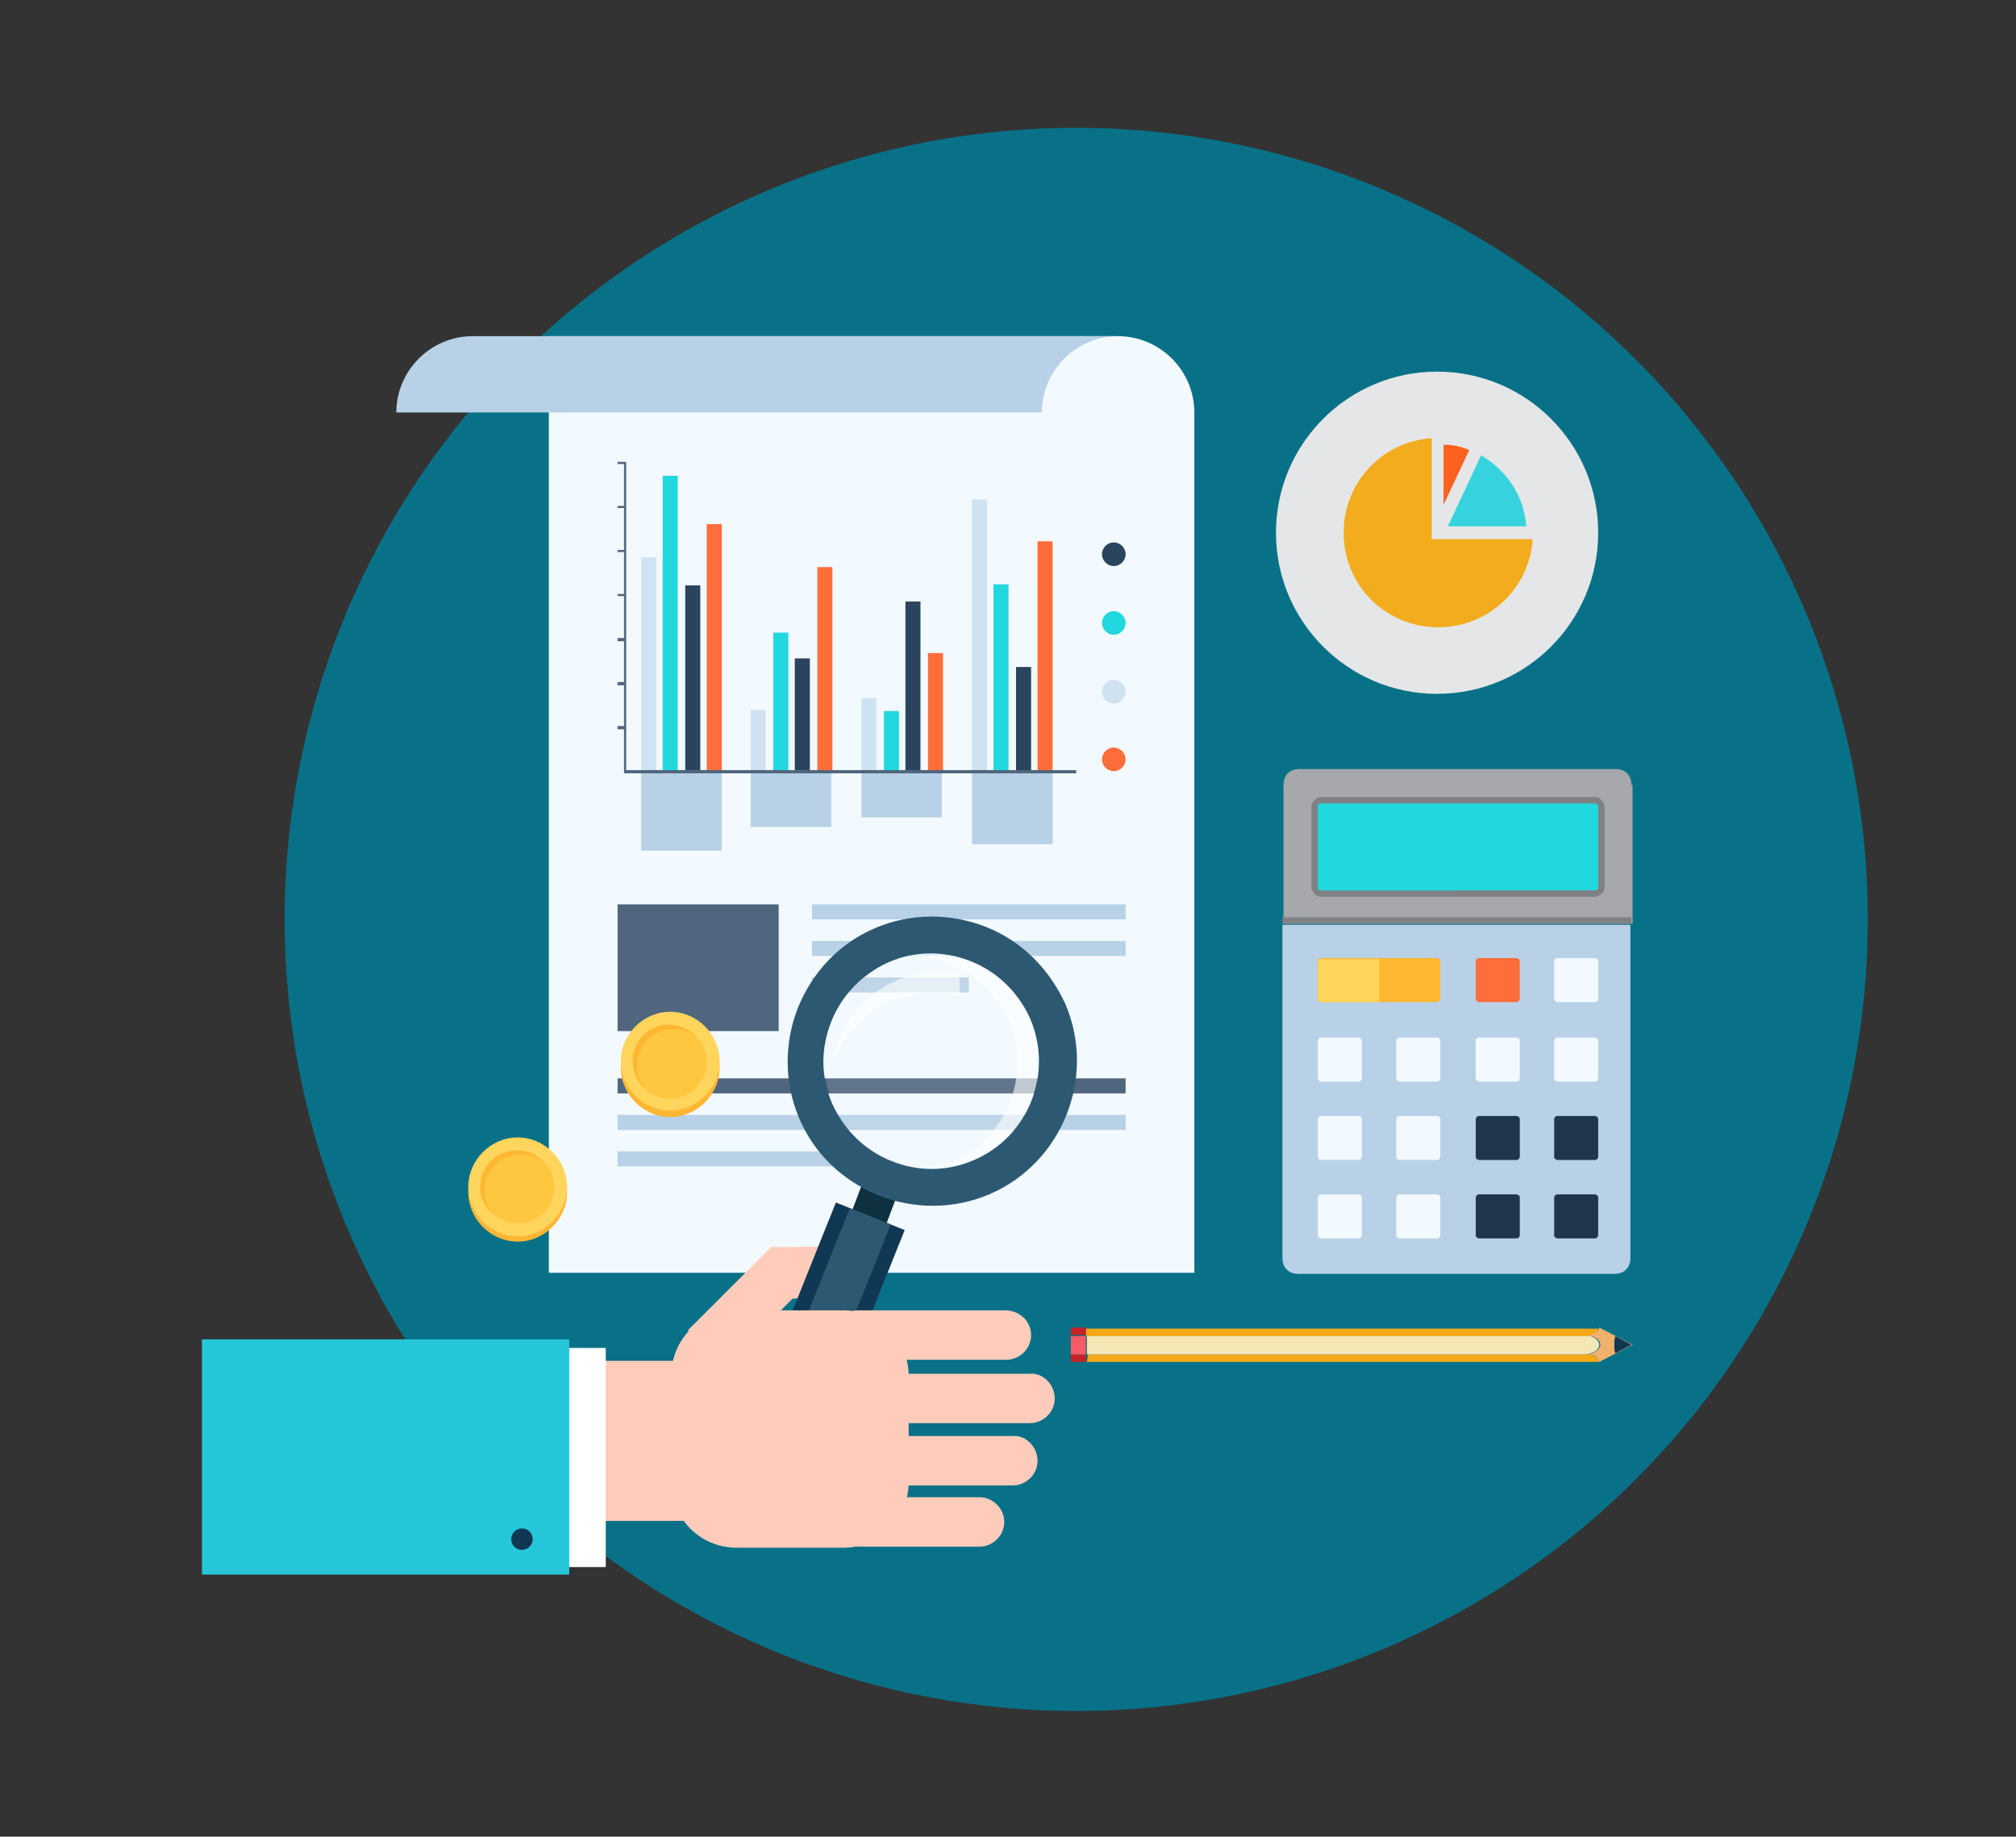
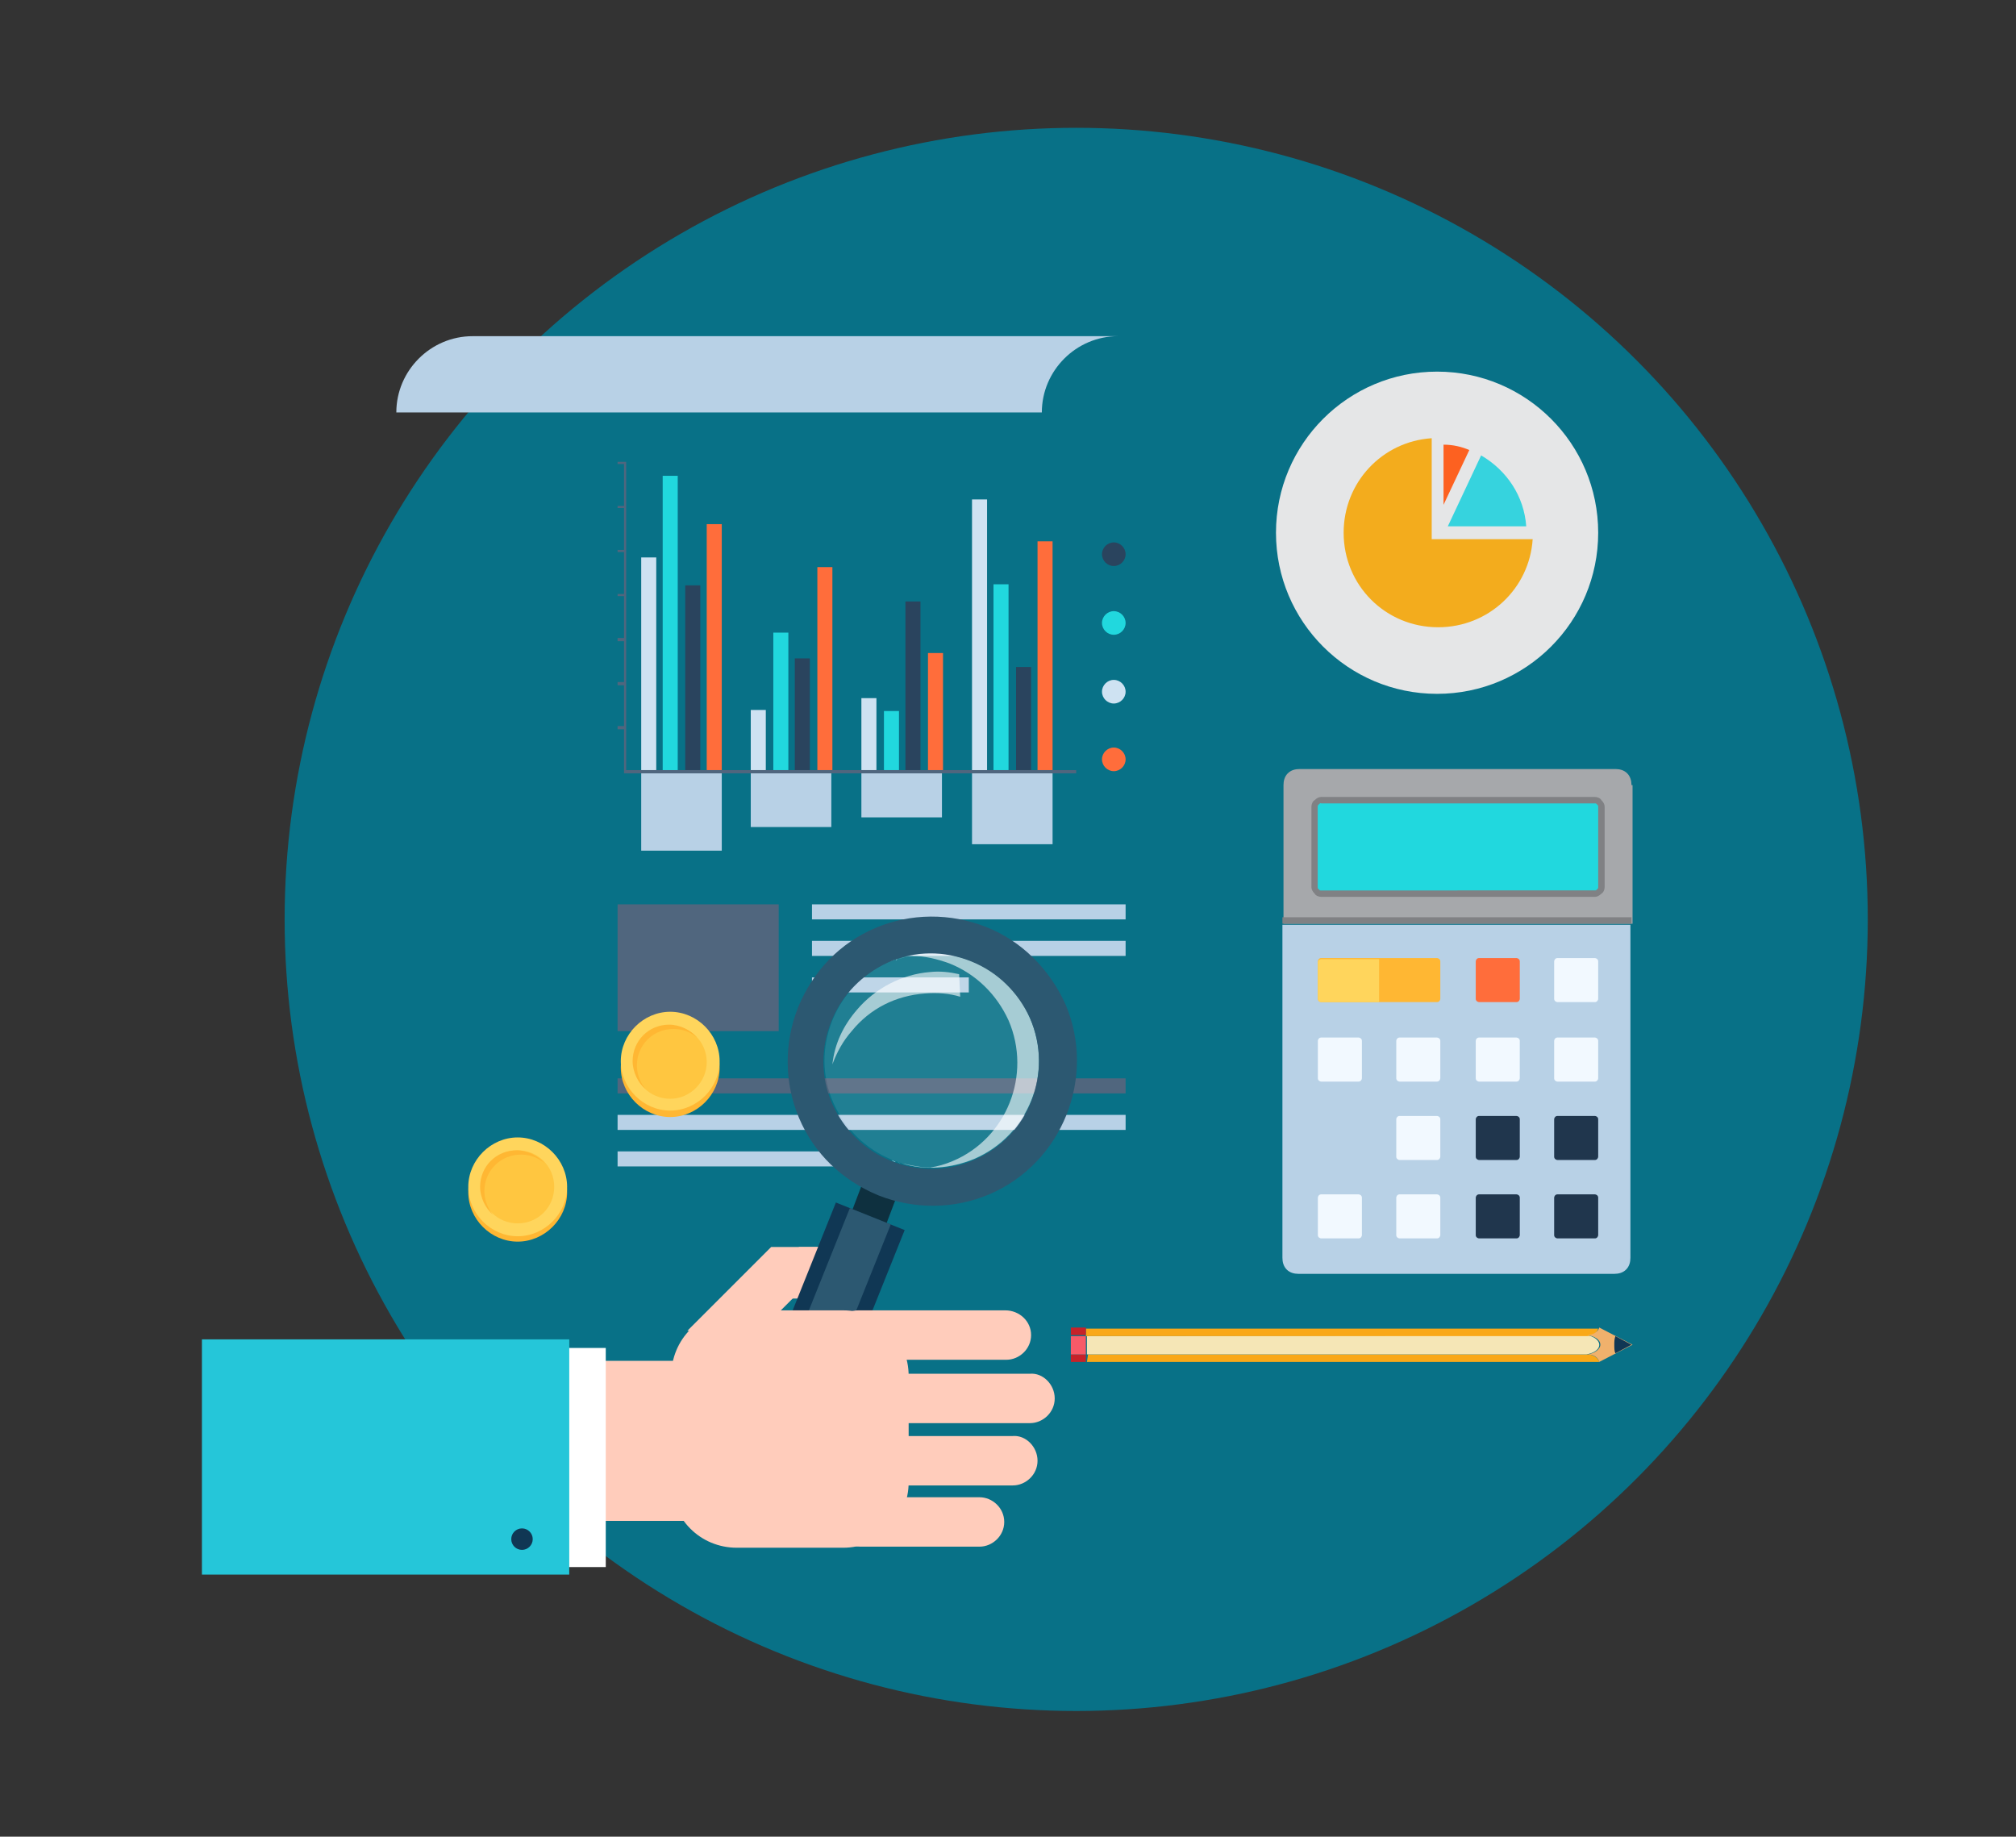
<svg xmlns="http://www.w3.org/2000/svg" version="1.1" id="Layer_1" x="0px" y="0px" viewBox="0 0 187.7 171" style="enable-background:new 0 0 187.7 171;" xml:space="preserve">
  <rect x="0" y="0" width="187.7" height="171" fill="#333333" stroke="none" />
  <style type="text/css">
	.st0{fill:#087187;}
	.st1{fill:#E5E6E7;}
	.st2{fill:#F3AC1D;}
	.st3{fill:#36D3DE;}
	.st4{fill:#FD6120;}
	.st5{fill:#B8D1E6;}
	.st6{fill:#FFB733;}
	.st7{fill:#FFD55C;}
	.st8{fill:#FF6D3B;}
	.st9{fill:#F2F9FF;}
	.st10{fill:#20364D;}
	.st11{fill:#A6A8AB;}
	.st12{fill:#808184;}
	.st13{fill:#21D8DE;}
	.st14{fill:#50667E;}
	.st15{fill:#CEE2F2;}
	.st16{fill:#2A445E;}
	.st17{fill:#FFC640;}
	.st18{fill:#F9A818;}
	.st19{fill:#F5E6B6;}
	.st20{fill:#F0B16C;}
	.st21{fill:#103754;}
	.st22{fill:#C62229;}
	.st23{fill:#F85A68;}
	.st24{fill:#FFCCBB;}
	.st25{opacity:0.1;fill:#FFFFFF;}
	.st26{fill:none;}
	.st27{fill:#A6DAE9;}
	.st28{opacity:0.6;fill:#FFFFFF;}
	.st29{fill:#0E303F;}
	.st30{fill:#2C5871;}
	.st31{fill:#164866;}
	.st32{fill:#FFFFFF;}
	.st33{fill:#25C6D9;}
</style>
  <g>
    <circle class="st0" cx="100.2" cy="85.6" r="73.7" />
    <g>
      <g>
        <circle class="st1" cx="133.8" cy="49.6" r="15" />
      </g>
      <g>
        <path class="st2" d="M133.3,50.2v-9.4c-4.6,0.3-8.2,4.1-8.2,8.8c0,4.9,3.9,8.8,8.8,8.8c4.7,0,8.5-3.6,8.8-8.2H133.3z" />
        <path class="st3" d="M134.8,49h7.3c-0.2-2.8-1.8-5.2-4.2-6.6L134.8,49z" />
        <path class="st4" d="M134.4,41.4V47l2.4-5.1C136.1,41.6,135.3,41.4,134.4,41.4L134.4,41.4z" />
      </g>
    </g>
    <g>
      <path class="st5" d="M151.9,86.1h-32.5v31c0,0.4,0.1,0.8,0.4,1.1c0.3,0.3,0.7,0.4,1.1,0.4h29.4c0.4,0,0.8-0.1,1.1-0.4    c0.3-0.3,0.4-0.7,0.4-1.1V86.1z" />
      <g>
        <g>
          <g>
            <g>
              <path class="st6" d="M134.1,93c0,0.1-0.1,0.3-0.3,0.3H123c-0.1,0-0.3-0.1-0.3-0.3v-3.5c0-0.1,0.1-0.3,0.3-0.3h10.8        c0.1,0,0.3,0.1,0.3,0.3V93z" />
            </g>
          </g>
          <path class="st7" d="M128.5,89.3H123c-0.1,0-0.3,0.1-0.3,0.3V93c0,0.1,0.1,0.3,0.3,0.3h5.4V89.3z" />
          <g>
            <g>
              <path class="st8" d="M141.5,93c0,0.1-0.1,0.3-0.3,0.3h-3.5c-0.1,0-0.3-0.1-0.3-0.3v-3.5c0-0.1,0.1-0.3,0.3-0.3h3.5        c0.1,0,0.3,0.1,0.3,0.3V93z" />
            </g>
          </g>
          <g>
            <g>
              <path class="st9" d="M148.8,93c0,0.1-0.1,0.3-0.3,0.3H145c-0.1,0-0.3-0.1-0.3-0.3v-3.5c0-0.1,0.1-0.3,0.3-0.3h3.5        c0.1,0,0.3,0.1,0.3,0.3V93z" />
            </g>
          </g>
          <g>
            <g>
              <path class="st9" d="M126.8,100.4c0,0.1-0.1,0.3-0.3,0.3H123c-0.1,0-0.3-0.1-0.3-0.3v-3.5c0-0.1,0.1-0.3,0.3-0.3h3.5        c0.1,0,0.3,0.1,0.3,0.3V100.4z" />
            </g>
          </g>
          <g>
            <g>
              <path class="st9" d="M134.1,100.4c0,0.1-0.1,0.3-0.3,0.3h-3.5c-0.1,0-0.3-0.1-0.3-0.3v-3.5c0-0.1,0.1-0.3,0.3-0.3h3.5        c0.1,0,0.3,0.1,0.3,0.3V100.4z" />
            </g>
          </g>
          <g>
            <g>
              <path class="st9" d="M141.5,100.4c0,0.1-0.1,0.3-0.3,0.3h-3.5c-0.1,0-0.3-0.1-0.3-0.3v-3.5c0-0.1,0.1-0.3,0.3-0.3h3.5        c0.1,0,0.3,0.1,0.3,0.3V100.4z" />
            </g>
          </g>
          <g>
            <g>
              <path class="st9" d="M148.8,100.4c0,0.1-0.1,0.3-0.3,0.3H145c-0.1,0-0.3-0.1-0.3-0.3v-3.5c0-0.1,0.1-0.3,0.3-0.3h3.5        c0.1,0,0.3,0.1,0.3,0.3V100.4z" />
            </g>
          </g>
          <g>
            <g>
-               <path class="st9" d="M126.8,107.7c0,0.1-0.1,0.3-0.3,0.3H123c-0.1,0-0.3-0.1-0.3-0.3v-3.5c0-0.1,0.1-0.3,0.3-0.3h3.5        c0.1,0,0.3,0.1,0.3,0.3V107.7z" />
-             </g>
+               </g>
          </g>
          <g>
            <g>
              <path class="st9" d="M134.1,107.7c0,0.1-0.1,0.3-0.3,0.3h-3.5c-0.1,0-0.3-0.1-0.3-0.3v-3.5c0-0.1,0.1-0.3,0.3-0.3h3.5        c0.1,0,0.3,0.1,0.3,0.3V107.7z" />
            </g>
          </g>
          <g>
            <g>
              <path class="st10" d="M141.5,107.7c0,0.1-0.1,0.3-0.3,0.3h-3.5c-0.1,0-0.3-0.1-0.3-0.3v-3.5c0-0.1,0.1-0.3,0.3-0.3h3.5        c0.1,0,0.3,0.1,0.3,0.3V107.7z" />
            </g>
          </g>
          <g>
            <g>
              <path class="st9" d="M126.8,115c0,0.1-0.1,0.3-0.3,0.3H123c-0.1,0-0.3-0.1-0.3-0.3v-3.5c0-0.1,0.1-0.3,0.3-0.3h3.5        c0.1,0,0.3,0.1,0.3,0.3V115z" />
            </g>
          </g>
          <g>
            <g>
              <path class="st9" d="M134.1,115c0,0.1-0.1,0.3-0.3,0.3h-3.5c-0.1,0-0.3-0.1-0.3-0.3v-3.5c0-0.1,0.1-0.3,0.3-0.3h3.5        c0.1,0,0.3,0.1,0.3,0.3V115z" />
            </g>
          </g>
          <g>
            <g>
              <path class="st10" d="M141.5,115c0,0.1-0.1,0.3-0.3,0.3h-3.5c-0.1,0-0.3-0.1-0.3-0.3v-3.5c0-0.1,0.1-0.3,0.3-0.3h3.5        c0.1,0,0.3,0.1,0.3,0.3V115z" />
            </g>
          </g>
          <g>
            <g>
              <path class="st10" d="M148.8,115c0,0.1-0.1,0.3-0.3,0.3H145c-0.1,0-0.3-0.1-0.3-0.3v-3.5c0-0.1,0.1-0.3,0.3-0.3h3.5        c0.1,0,0.3,0.1,0.3,0.3V115z" />
            </g>
          </g>
          <g>
            <g>
              <path class="st10" d="M148.8,107.7c0,0.1-0.1,0.3-0.3,0.3H145c-0.1,0-0.3-0.1-0.3-0.3v-3.5c0-0.1,0.1-0.3,0.3-0.3h3.5        c0.1,0,0.3,0.1,0.3,0.3V107.7z" />
            </g>
          </g>
        </g>
      </g>
      <path class="st11" d="M151.9,73.1c0-0.4-0.1-0.8-0.4-1.1c-0.3-0.3-0.7-0.4-1.1-0.4H121c-0.4,0-0.8,0.1-1.1,0.4    c-0.3,0.3-0.4,0.7-0.4,1.1v12.9h32.5V73.1z" />
      <path class="st12" d="M123,83.5c-0.2,0-0.5-0.1-0.6-0.3c-0.2-0.2-0.3-0.4-0.3-0.6v-7.5c0-0.2,0.1-0.5,0.3-0.6    c0.2-0.2,0.4-0.3,0.6-0.3h25.5c0.2,0,0.5,0.1,0.6,0.3c0.2,0.2,0.3,0.4,0.3,0.6v7.5c0,0.2-0.1,0.5-0.3,0.6    c-0.2,0.2-0.4,0.3-0.6,0.3H123z" />
      <path class="st13" d="M123,74.8c-0.1,0-0.1,0-0.2,0.1c-0.1,0.1-0.1,0.1-0.1,0.2v7.5c0,0.1,0,0.1,0.1,0.2c0.1,0.1,0.1,0.1,0.2,0.1    h25.5c0.1,0,0.1,0,0.2-0.1c0.1-0.1,0.1-0.1,0.1-0.2v-7.5c0-0.1,0-0.1-0.1-0.2c-0.1-0.1-0.1-0.1-0.2-0.1H123z" />
      <path class="st13" d="M123,74.8c-0.1,0-0.1,0-0.2,0.1c-0.1,0.1-0.1,0.1-0.1,0.2v7.5c0,0.1,0,0.1,0.1,0.2c0.1,0.1,0.1,0.1,0.2,0.1    h12.7v-8H123z" />
      <rect x="119.4" y="85.4" class="st12" width="32.5" height="0.6" />
    </g>
    <g>
-       <path class="st9" d="M111.2,118.5V38.4c0-3.9-3.2-7.1-7.1-7.1h-53v87.2H111.2z" />
      <g>
        <g>
          <rect x="57.5" y="84.2" class="st14" width="15" height="11.8" />
          <g>
            <rect x="75.6" y="84.2" class="st5" width="29.2" height="1.4" />
            <rect x="75.6" y="87.6" class="st5" width="29.2" height="1.4" />
            <rect x="75.6" y="91" class="st5" width="14.6" height="1.4" />
          </g>
          <g>
            <rect x="57.5" y="100.4" class="st14" width="47.3" height="1.4" />
            <rect x="57.5" y="103.8" class="st5" width="47.3" height="1.4" />
            <rect x="57.5" y="107.2" class="st5" width="23.6" height="1.4" />
          </g>
        </g>
        <g>
          <g>
            <g>
              <rect x="59.7" y="72" class="st5" width="7.5" height="7.2" />
              <rect x="69.9" y="72" class="st5" width="7.5" height="5" />
              <rect x="80.2" y="72" class="st5" width="7.5" height="4.1" />
              <rect x="90.5" y="72" class="st5" width="7.5" height="6.6" />
            </g>
          </g>
          <rect x="59.7" y="51.9" class="st15" width="1.4" height="19.8" />
          <rect x="61.7" y="44.3" class="st13" width="1.4" height="27.5" />
          <rect x="63.8" y="54.5" class="st16" width="1.4" height="17.2" />
          <rect x="65.8" y="48.8" class="st8" width="1.4" height="22.9" />
          <rect x="69.9" y="66.1" class="st15" width="1.4" height="5.6" />
          <rect x="72" y="58.9" class="st13" width="1.4" height="12.8" />
          <rect x="74" y="61.3" class="st16" width="1.4" height="10.4" />
          <rect x="76.1" y="52.8" class="st8" width="1.4" height="18.9" />
          <rect x="80.2" y="65" class="st15" width="1.4" height="6.7" />
          <rect x="82.3" y="66.2" class="st13" width="1.4" height="5.5" />
          <rect x="84.3" y="56" class="st16" width="1.4" height="15.7" />
          <rect x="86.4" y="60.8" class="st8" width="1.4" height="10.9" />
          <rect x="90.5" y="46.5" class="st15" width="1.4" height="25.3" />
          <rect x="92.5" y="54.4" class="st13" width="1.4" height="17.3" />
          <rect x="94.6" y="62.1" class="st16" width="1.4" height="9.7" />
          <rect x="96.6" y="50.4" class="st8" width="1.4" height="21.3" />
          <path class="st16" d="M103.7,50.5c-0.6,0-1.1,0.5-1.1,1.1c0,0.6,0.5,1.1,1.1,1.1c0.6,0,1.1-0.5,1.1-1.1      C104.8,51,104.3,50.5,103.7,50.5z" />
          <path class="st13" d="M103.7,56.9c-0.6,0-1.1,0.5-1.1,1.1c0,0.6,0.5,1.1,1.1,1.1c0.6,0,1.1-0.5,1.1-1.1      C104.8,57.4,104.3,56.9,103.7,56.9z" />
          <path class="st15" d="M103.7,63.3c-0.6,0-1.1,0.5-1.1,1.1c0,0.6,0.5,1.1,1.1,1.1c0.6,0,1.1-0.5,1.1-1.1      C104.8,63.8,104.3,63.3,103.7,63.3z" />
          <path class="st8" d="M103.7,69.6c-0.6,0-1.1,0.5-1.1,1.1c0,0.6,0.5,1.1,1.1,1.1c0.6,0,1.1-0.5,1.1-1.1      C104.8,70.1,104.3,69.6,103.7,69.6z" />
          <polygon class="st14" points="58.3,71.7 58.3,43 57.5,43 57.5,43.2 58.1,43.2 58.1,47.1 57.5,47.1 57.5,47.3 58.1,47.3       58.1,51.2 57.5,51.2 57.5,51.4 58.1,51.4 58.1,55.3 57.5,55.3 57.5,55.5 58.1,55.5 58.1,59.4 57.5,59.4 57.5,59.7 58.1,59.7       58.1,63.5 57.5,63.5 57.5,63.8 58.1,63.8 58.1,67.6 57.5,67.6 57.5,67.9 58.1,67.9 58.1,72 100.2,72 100.2,71.7     " />
        </g>
      </g>
      <path class="st5" d="M44,31.3c-3.9,0-7.1,3.2-7.1,7.1H97c0-3.9,3.2-7.1,7.1-7.1H44z" />
    </g>
    <g>
      <g>
        <path class="st6" d="M52.8,111c0,2.5-2.1,4.6-4.6,4.6c-2.5,0-4.6-2.1-4.6-4.6c0-2.5,2.1-4.6,4.6-4.6     C50.7,106.5,52.8,108.5,52.8,111z" />
        <path class="st7" d="M52.8,110.5c0,2.5-2.1,4.6-4.6,4.6c-2.5,0-4.6-2.1-4.6-4.6c0-2.5,2.1-4.6,4.6-4.6     C50.7,105.9,52.8,108,52.8,110.5z" />
        <path class="st17" d="M48.2,113.9c-1.9,0-3.4-1.5-3.4-3.4c0-1.9,1.5-3.4,3.4-3.4c1.9,0,3.4,1.5,3.4,3.4     C51.6,112.4,50.1,113.9,48.2,113.9z" />
        <path class="st6" d="M45.1,110.9c0-1.9,1.5-3.4,3.4-3.4c0.9,0,1.6,0.3,2.2,0.8c-0.6-0.7-1.6-1.2-2.6-1.2c-1.9,0-3.4,1.5-3.4,3.4     c0,1,0.5,2,1.2,2.6C45.4,112.5,45.1,111.7,45.1,110.9z" />
      </g>
      <g>
        <path class="st6" d="M67,99.4c0,2.5-2.1,4.6-4.6,4.6c-2.5,0-4.6-2.1-4.6-4.6c0-2.5,2.1-4.6,4.6-4.6C64.9,94.8,67,96.8,67,99.4z" />
        <path class="st7" d="M67,98.8c0,2.5-2.1,4.6-4.6,4.6c-2.5,0-4.6-2.1-4.6-4.6c0-2.5,2.1-4.6,4.6-4.6C64.9,94.2,67,96.3,67,98.8z" />
        <path class="st17" d="M62.4,102.3c-1.9,0-3.4-1.5-3.4-3.4c0-1.9,1.5-3.4,3.4-3.4c1.9,0,3.4,1.5,3.4,3.4     C65.8,100.7,64.3,102.3,62.4,102.3z" />
        <path class="st6" d="M59.3,99.2c0-1.9,1.5-3.4,3.4-3.4c0.9,0,1.6,0.3,2.2,0.8c-0.6-0.7-1.6-1.2-2.6-1.2c-1.9,0-3.4,1.5-3.4,3.4     c0,1,0.5,2,1.2,2.6C59.6,100.8,59.3,100,59.3,99.2z" />
      </g>
      <g>
        <path class="st6" d="M75.2,130c0,2.5-2.1,4.6-4.6,4.6c-2.5,0-4.6-2.1-4.6-4.6c0-2.5,2.1-4.6,4.6-4.6     C73.1,125.5,75.2,127.5,75.2,130z" />
-         <path class="st7" d="M75.2,129.5c0,2.5-2.1,4.6-4.6,4.6c-2.5,0-4.6-2.1-4.6-4.6c0-2.5,2.1-4.6,4.6-4.6     C73.1,124.9,75.2,127,75.2,129.5z" />
        <path class="st17" d="M70.6,132.9c-1.9,0-3.4-1.5-3.4-3.4c0-1.9,1.5-3.4,3.4-3.4c1.9,0,3.4,1.5,3.4,3.4     C74.1,131.4,72.5,132.9,70.6,132.9z" />
        <path class="st6" d="M67.5,129.9c0-1.9,1.5-3.4,3.4-3.4c0.9,0,1.6,0.3,2.2,0.8c-0.6-0.7-1.6-1.2-2.6-1.2c-1.9,0-3.4,1.5-3.4,3.4     c0,1,0.5,2,1.2,2.6C67.9,131.5,67.5,130.7,67.5,129.9z" />
      </g>
    </g>
    <g>
      <path class="st18" d="M101.2,126.8l47.7,0c-0.1-0.4-0.6-0.7-1.1-0.7h-46.5L101.2,126.8z" />
-       <path class="st19" d="M101.2,124.4v1.7h46.5h0c0,0,0,0,0,0c0,0,0,0,0,0c0.6-0.1,1.2-0.4,1.2-0.9c0-0.4-0.5-0.8-1.2-0.9    c0,0,0,0,0,0c0,0,0,0,0,0v0H101.2z" />
+       <path class="st19" d="M101.2,124.4v1.7h46.5h0c0,0,0,0,0,0c0,0,0,0,0,0c0.6-0.1,1.2-0.4,1.2-0.9c0-0.4-0.5-0.8-1.2-0.9    c0,0,0,0,0,0c0,0,0,0,0,0v0z" />
      <path class="st18" d="M147.7,124.4c0.6,0,1-0.3,1.1-0.7h-47.7v0.7H147.7z" />
      <path class="st20" d="M148.9,123.6c-0.1,0.4-0.6,0.7-1.1,0.7v0c0,0,0,0,0,0c0,0,0,0,0,0c0.6,0.1,1.2,0.4,1.2,0.9    c0,0.4-0.5,0.8-1.2,0.9c0,0,0,0,0,0c0,0,0,0,0,0h0c0.6,0,1,0.3,1.1,0.7l3.1-1.6L148.9,123.6z" />
      <path class="st21" d="M150.4,126l1.5-0.8l-1.5-0.8c-0.1,0.3-0.1,0.5-0.1,0.8C150.3,125.5,150.3,125.8,150.4,126z" />
      <g>
        <rect x="99.7" y="126.1" class="st22" width="1.4" height="0.7" />
        <rect x="99.7" y="124.4" class="st23" width="1.4" height="1.7" />
        <rect x="99.7" y="123.6" class="st22" width="1.4" height="0.7" />
      </g>
    </g>
    <g>
      <path class="st24" d="M69.5,120.9h9c1.9,0,3.5-1.6,3.5-3.5v-1.2c0,0,0-0.1,0-0.1h-7.6L69.5,120.9z" />
      <path class="st24" d="M70.8,123.9l5.8-5.8c0.6-0.6,0.9-1.2,1-2h-5.8l-7.8,7.8H70.8z" />
      <g>
        <g>
          <path class="st25" d="M90.5,89.5c2.5,1,4.4,2.9,5.5,5.3c2.2,5.1-0.2,11-5.2,13.1c-2.5,1.1-5.2,1.1-7.7,0.1l0,0      c-2.5-1-4.4-2.9-5.5-5.3c-1.1-2.5-1.1-5.2-0.1-7.7c1-2.5,2.9-4.4,5.3-5.5C85.3,88.5,88,88.5,90.5,89.5L90.5,89.5z" />
          <g>
            <g>
              <path class="st26" d="M82.3,109.7" />
            </g>
            <g>
              <path class="st27" d="M83.9,108.3c-0.1,0-0.3-0.1-0.4-0.1C83.6,108.2,83.7,108.3,83.9,108.3z" />
              <path class="st27" d="M83.4,108.2c-0.1,0-0.3-0.1-0.4-0.2C83.2,108.1,83.3,108.1,83.4,108.2z" />
              <path class="st28" d="M90.5,89.5c-2.2-0.9-4.6-1-6.9-0.2c0.4-0.1,0.9-0.3,1.3-0.3c1.2,0,2.4,0.3,3.5,0.7        c2.5,1,4.4,2.9,5.5,5.3c2.2,5.1-0.2,11-5.2,13.1c-0.7,0.3-1.4,0.5-2.1,0.6c-0.9,0-1.8-0.2-2.7-0.4c2.2,0.7,4.6,0.5,6.8-0.4        c5.1-2.2,7.4-8.1,5.2-13.1C94.9,92.4,93,90.5,90.5,89.5z" />
              <path class="st27" d="M83.6,89.3c-0.1,0-0.1,0.1-0.2,0.1C83.4,89.3,83.5,89.3,83.6,89.3z" />
              <path class="st27" d="M83.3,89.3c-0.1,0-0.1,0-0.2,0.1C83.2,89.4,83.2,89.4,83.3,89.3z" />
              <path class="st27" d="M83.1,89.4c-0.1,0-0.2,0.1-0.2,0.1C82.9,89.5,83,89.5,83.1,89.4z" />
            </g>
            <g>
              <path class="st29" d="M80.3,115c0.9,0.4,1.9-0.1,2.2-1l1.1-2.9c0.3-0.9-0.1-1.9-1-2.2c0,0,0,0,0,0c-0.9-0.4-1.9,0.1-2.2,1        l-1.1,2.9C79,113.7,79.4,114.7,80.3,115C80.3,115,80.3,115,80.3,115z" />
            </g>
          </g>
          <path class="st30" d="M91.8,86.3c-3.3-1.3-7-1.3-10.3,0.1c-3.3,1.4-5.8,4-7.2,7.4c-1.3,3.3-1.3,7,0.1,10.3      c1.4,3.3,4,5.8,7.4,7.2c0,0,0,0,0,0c3.3,1.3,7,1.3,10.3-0.1c6.8-2.9,10-10.9,7.1-17.7C97.7,90.2,95.1,87.6,91.8,86.3z M90.7,108      c-2.5,1.1-5.2,1.1-7.7,0.1c-2.5-1-4.4-2.9-5.5-5.3c-1.1-2.5-1.1-5.2-0.1-7.7c1-2.5,2.9-4.4,5.3-5.5c2.5-1.1,5.2-1.1,7.7-0.1      c2.5,1,4.4,2.9,5.5,5.3C98.1,99.9,95.8,105.8,90.7,108z" />
          <rect x="73.5" y="112.5" transform="matrix(0.928 0.372 -0.372 0.928 51.468 -19.784)" class="st21" width="6.9" height="21.7" />
          <rect x="74.9" y="112.5" transform="matrix(0.928 0.372 -0.372 0.928 51.47 -19.784)" class="st30" width="4.1" height="21.7" />
          <rect x="70.1" y="130.2" transform="matrix(0.928 0.372 -0.372 0.928 54.402 -17.9)" class="st29" width="6.9" height="3.3" />
          <rect x="71.5" y="130.2" transform="matrix(0.928 0.372 -0.372 0.928 54.386 -17.898)" class="st31" width="4.1" height="3.3" />
          <g>
            <path class="st28" d="M79.8,94c1.7-2,4.2-3.3,6.8-3.5c0.9-0.1,1.8,0,2.7,0.2l0.1,2.1c-1-0.3-2.1-0.4-3.3-0.3       c-2.7,0.2-5.1,1.4-6.8,3.5c-0.8,0.9-1.4,2-1.8,3.1C77.7,97.2,78.5,95.5,79.8,94z" />
          </g>
        </g>
      </g>
      <path class="st24" d="M98.2,130.2c0,1.3-1.1,2.3-2.3,2.3H78.6c-1.3,0-2.3-1.1-2.3-2.3l0,0c0-1.3,1.1-2.3,2.3-2.3h17.3    C97.1,127.8,98.2,128.9,98.2,130.2L98.2,130.2z" />
      <path class="st24" d="M68.6,122c-3.4,0-6.1,2.7-6.1,6.1v9.9c0,3.4,2.7,6.1,6.1,6.1h9.9c3.4,0,6.1-2.7,6.1-6.1v-9.9    c0-3.4-2.7-6.1-6.1-6.1H68.6z" />
      <path class="st24" d="M93.5,141.7c0,1.3-1.1,2.3-2.3,2.3H80.1c-1.3,0-2.3-1.1-2.3-2.3l0,0c0-1.3,1.1-2.3,2.3-2.3h11.1    C92.4,139.4,93.5,140.4,93.5,141.7L93.5,141.7z" />
      <path class="st24" d="M96.6,136c0,1.3-1.1,2.3-2.3,2.3H77c-1.3,0-2.3-1.1-2.3-2.3l0,0c0-1.3,1.1-2.3,2.3-2.3h17.3    C95.5,133.6,96.6,134.7,96.6,136L96.6,136z" />
      <path class="st24" d="M96,124.3c0,1.3-1.1,2.3-2.3,2.3H79.9c-1.3,0-2.3-1-2.3-2.3l0,0c0-1.3,1.1-2.3,2.3-2.3h13.7    C94.9,122,96,123,96,124.3L96,124.3z" />
      <path class="st24" d="M46.2,141.6h24.3c2.3,0,4.1-1.9,4.1-4.1v-6.7c0-2.3-1.9-4.1-4.1-4.1H46.2V141.6z" />
      <rect x="46" y="125.5" class="st32" width="10.4" height="20.4" />
      <rect x="18.8" y="124.7" class="st33" width="34.2" height="21.9" />
      <circle class="st21" cx="48.6" cy="143.3" r="1" />
    </g>
  </g>
</svg>